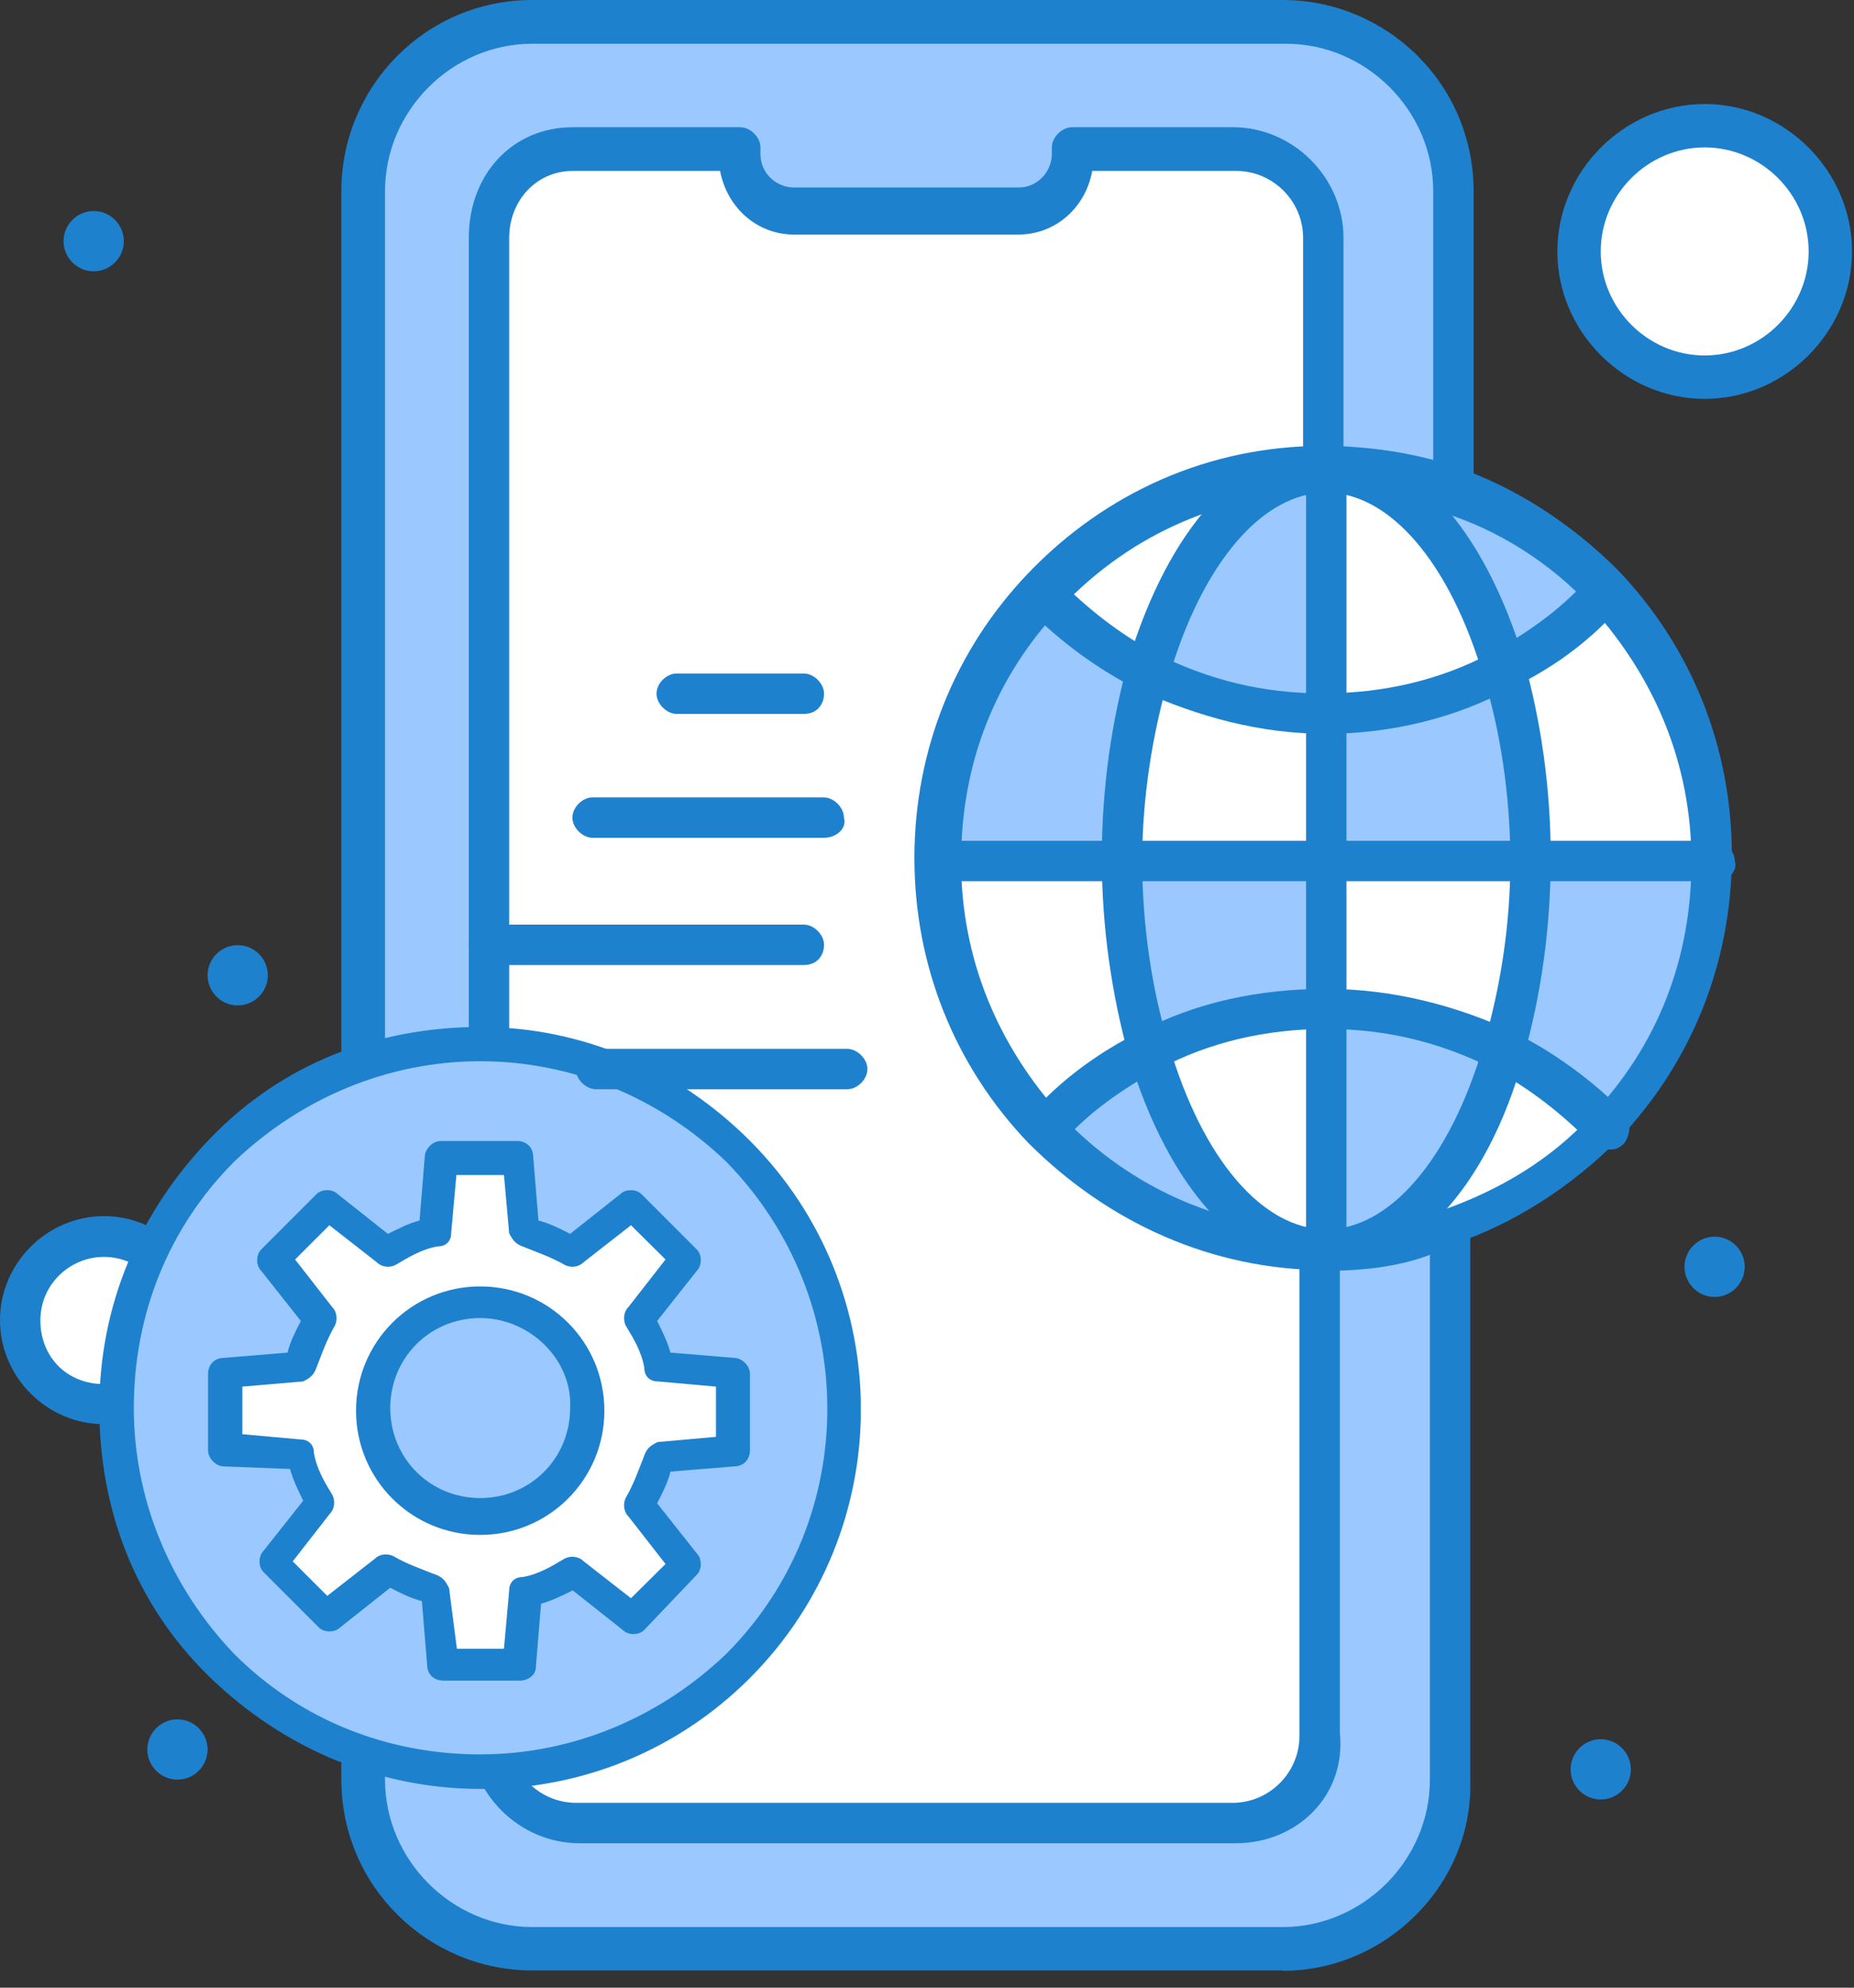
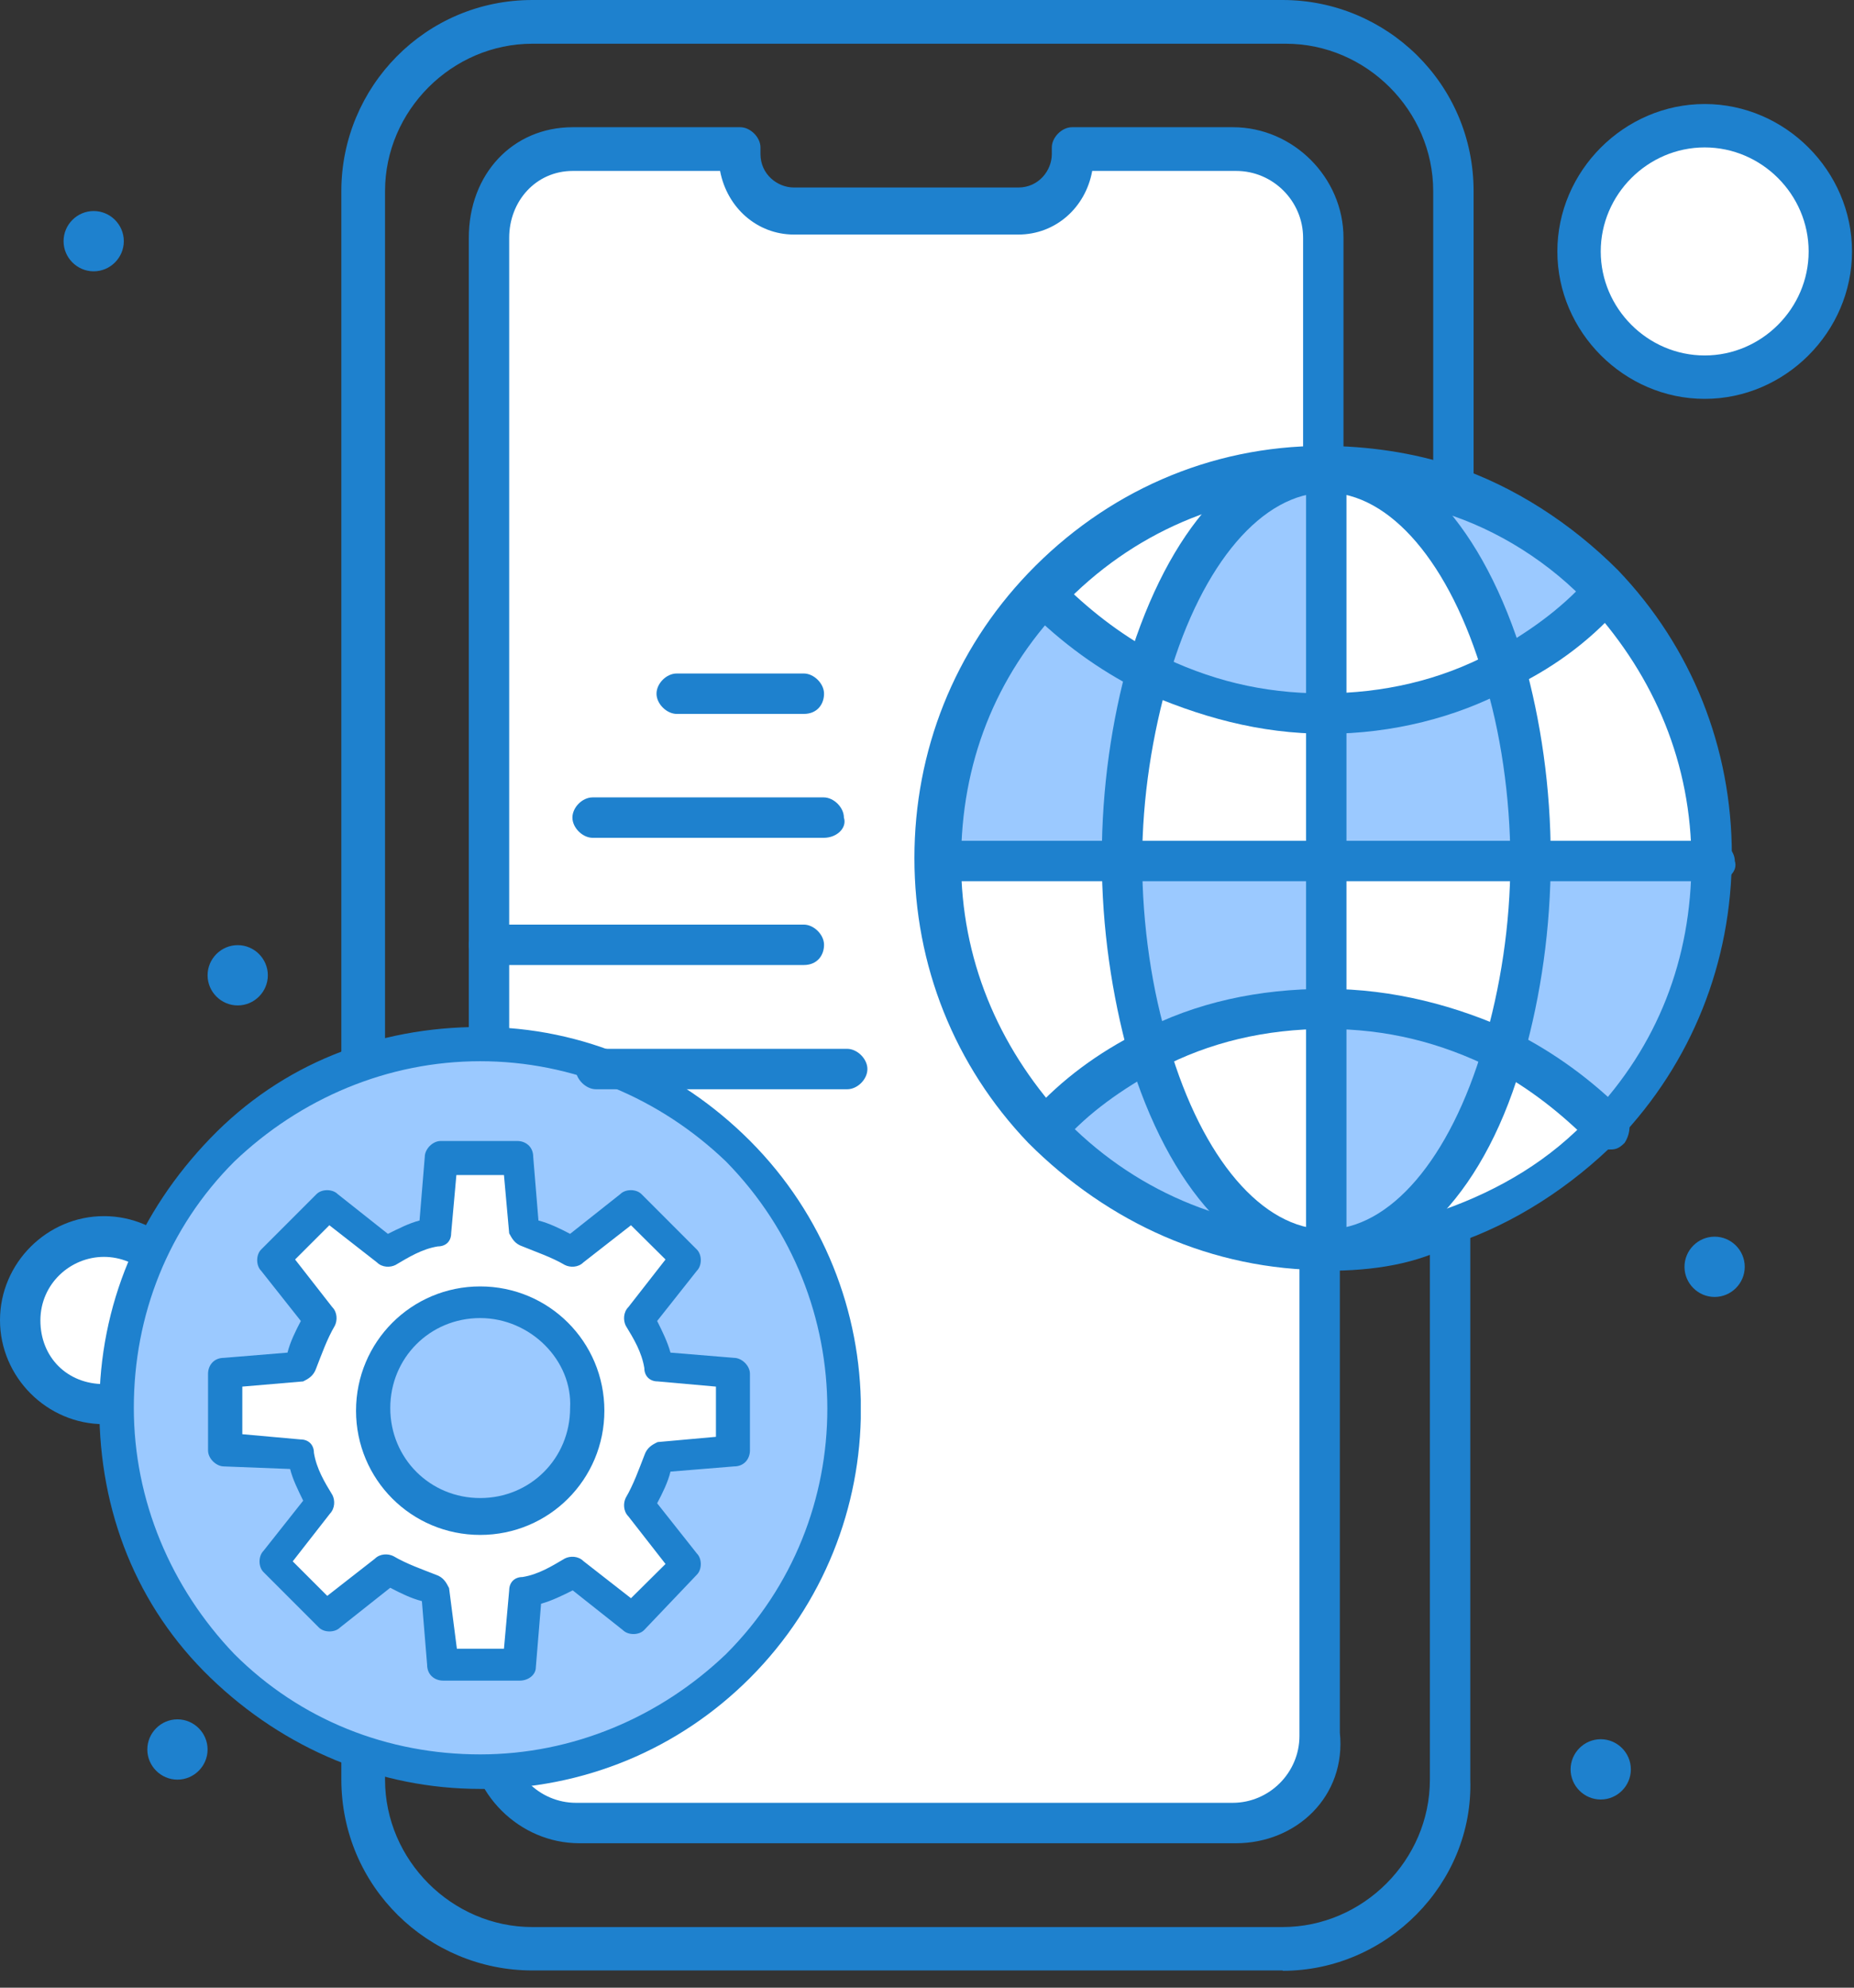
<svg xmlns="http://www.w3.org/2000/svg" width="56" height="60" viewBox="0 0 56 60" fill="none">
  <rect x="0" y="0" width="56" height="60" fill="#333333" stroke="none" />
  <g clip-path="url(#clip0_386_265)">
-     <path d="M43.8 53.72C43.8 56.55 41.469 58.78 38.739 58.78H16.079C13.249 58.78 11.02 56.45 11.02 53.72V5.77C11.02 2.94 13.35 0.71 16.079 0.71H38.739C41.569 0.71 43.8 3.04 43.8 5.77V53.72Z" fill="#9BC9FF" />
    <path d="M14.77 28.53V7.18C14.77 5.66 15.78 4.45 17.299 4.45H22.36V4.65C22.36 5.56 23.07 6.27 23.98 6.27H30.759C31.669 6.27 32.38 5.56 32.38 4.65V4.45H37.239C38.76 4.45 39.969 5.66 39.969 7.18V52.4C39.969 53.92 38.76 55.13 37.239 55.13H17.509C15.989 55.13 14.78 53.92 14.78 52.4V28.53H14.77Z" fill="white" />
    <path d="M3.14 37.33C4.56 37.33 5.67 38.44 5.67 39.86C5.67 41.28 4.46 42.39 3.14 42.39C1.72 42.39 0.61 41.28 0.61 39.86C0.61 38.44 1.72 37.33 3.14 37.33Z" fill="white" />
    <path d="M51.49 3.84C53.56 3.84 55.23 5.52 55.23 7.58C55.23 9.64 53.55 11.32 51.49 11.32C49.43 11.32 47.75 9.64 47.75 7.58C47.75 5.52 49.43 3.84 51.49 3.84Z" fill="white" />
    <path d="M40.06 30.45C41.98 30.45 43.8 30.96 45.42 31.77C44.41 35.31 42.39 37.74 40.06 37.74V30.46V30.45Z" fill="#9BC9FF" />
    <path d="M40.06 37.73C36.72 37.73 33.69 36.31 31.56 34.09C32.47 33.18 33.48 32.37 34.7 31.76C35.81 35.3 37.84 37.73 40.06 37.73Z" fill="#9BC9FF" />
    <path d="M40.06 26V30.45C38.14 30.45 36.32 30.96 34.7 31.77C34.19 30.05 33.89 28.13 33.89 26H40.06Z" fill="#9BC9FF" />
    <path d="M46.23 26H51.79C51.79 29.14 50.58 31.97 48.55 34.09C47.64 33.18 46.63 32.37 45.41 31.76C45.92 30.04 46.22 28.12 46.22 25.99L46.23 26Z" fill="#9BC9FF" />
    <path d="M43.9 14.87C45.72 15.48 47.34 16.49 48.65 17.9C47.74 18.81 46.73 19.62 45.51 20.23C44.5 16.69 42.47 14.26 40.15 14.26C41.36 14.26 42.68 14.46 43.89 14.87H43.9Z" fill="#9BC9FF" />
    <path d="M51.79 37.33C52.29 37.33 52.7 37.74 52.7 38.24C52.7 38.74 52.29 39.15 51.79 39.15C51.29 39.15 50.88 38.74 50.88 38.24C50.88 37.74 51.29 37.33 51.79 37.33Z" fill="#1E81CE" />
    <path d="M51.79 26H46.23C46.23 23.88 45.93 21.95 45.42 20.23C46.63 19.62 47.65 18.81 48.56 17.9C50.58 20.02 51.8 22.86 51.8 25.99L51.79 26Z" fill="white" />
    <path d="M48.35 52.5C48.85 52.5 49.26 52.91 49.26 53.41C49.26 53.91 48.85 54.32 48.35 54.32C47.85 54.32 47.44 53.91 47.44 53.41C47.44 52.91 47.85 52.5 48.35 52.5Z" fill="#1E81CE" />
    <path d="M48.56 34.09C47.25 35.41 45.63 36.52 43.81 37.13C42.6 37.529 41.38 37.739 40.07 37.739C42.4 37.739 44.42 35.309 45.43 31.77C46.64 32.38 47.66 33.19 48.57 34.099L48.56 34.09Z" fill="white" />
    <path d="M46.23 26H40.06V21.55C41.98 21.55 43.8 21.05 45.42 20.24C45.93 21.96 46.23 23.88 46.23 26.01V26Z" fill="#9BC9FF" />
    <path d="M40.06 26H46.23C46.23 28.12 45.93 30.05 45.42 31.77C43.8 30.96 41.98 30.45 40.06 30.45V26Z" fill="white" />
    <path d="M45.42 20.23C43.8 21.04 41.98 21.54 40.06 21.54V14.26C42.39 14.26 44.41 16.69 45.42 20.23Z" fill="white" />
    <path d="M40.06 30.45V37.73C37.73 37.73 35.71 35.3 34.7 31.76C36.32 30.95 38.14 30.44 40.06 30.44V30.45Z" fill="white" />
    <path d="M40.06 21.55V26H33.89C33.89 23.881 34.19 21.951 34.7 20.23C36.32 21.041 38.14 21.541 40.06 21.541V21.55Z" fill="white" />
    <path d="M40.06 14.26V21.54C38.14 21.54 36.32 21.04 34.7 20.23C35.81 16.69 37.74 14.26 40.06 14.26Z" fill="#9BC9FF" />
    <path d="M40.06 14.26C37.73 14.26 35.81 16.69 34.7 20.23C33.49 19.62 32.47 18.81 31.56 17.9C33.68 15.67 36.72 14.26 40.06 14.26Z" fill="white" />
    <path d="M34.7 20.23C34.19 21.95 33.89 23.87 33.89 26H28.33C28.33 22.86 29.54 20.03 31.57 17.91C32.48 18.82 33.59 19.63 34.71 20.24L34.7 20.23Z" fill="#9BC9FF" />
    <path d="M33.89 26C33.89 28.12 34.19 30.05 34.7 31.77C33.59 32.38 32.47 33.19 31.56 34.1C29.54 31.98 28.32 29.14 28.32 26.01H33.88L33.89 26Z" fill="white" />
    <path d="M7.18 28.53C7.68 28.53 8.09 28.94 8.09 29.44C8.09 29.94 7.68 30.35 7.18 30.35C6.68 30.35 6.27 29.94 6.27 29.44C6.27 28.94 6.68 28.53 7.18 28.53Z" fill="#1E81CE" />
    <path d="M5.36 51.9C5.86 51.9 6.27 52.31 6.27 52.81C6.27 53.31 5.86 53.72 5.36 53.72C4.86 53.72 4.45 53.31 4.45 52.81C4.45 52.31 4.86 51.9 5.36 51.9Z" fill="#1E81CE" />
    <path d="M2.83 6.37C3.33 6.37 3.74 6.78 3.74 7.28C3.74 7.78 3.33 8.19 2.83 8.19C2.33 8.19 1.92 7.78 1.92 7.28C1.92 6.78 2.33 6.37 2.83 6.37Z" fill="#1E81CE" />
    <path d="M3.14 42.99C1.42 42.99 0 41.57 0 39.85C0 38.13 1.42 36.71 3.14 36.71C4.86 36.71 6.28 38.13 6.28 39.85C6.28 41.57 4.86 42.99 3.14 42.99ZM3.14 37.94C2.13 37.94 1.22 38.75 1.22 39.86C1.22 40.97 2.03 41.78 3.14 41.78C4.15 41.78 5.06 40.97 5.06 39.86C5.06 38.75 4.15 37.94 3.14 37.94Z" fill="#1E81CE" />
    <path d="M40.06 38.34C37.53 38.34 35.31 35.91 34.09 31.87C33.59 30.05 33.28 28.03 33.28 25.9C33.28 23.77 33.58 21.75 34.09 19.93C35.3 15.98 37.43 13.56 39.96 13.46H40.06C42.59 13.46 44.81 15.89 46.03 19.93C46.54 21.75 46.84 23.77 46.84 25.9C46.84 28.03 46.54 30.05 46.03 31.87C44.92 35.92 42.59 38.34 40.06 38.34ZM40.06 14.87C38.14 14.87 36.32 16.99 35.31 20.43C34.81 22.15 34.5 24.07 34.5 25.99C34.5 27.91 34.8 29.94 35.31 31.55C36.32 34.99 38.14 37.11 40.06 37.11C41.98 37.11 43.8 34.99 44.81 31.55C45.32 29.83 45.62 27.91 45.62 25.99C45.62 24.07 45.32 22.04 44.81 20.43C43.8 16.99 41.98 14.87 40.06 14.87Z" fill="#1E81CE" />
    <path d="M40.06 22.15C38.04 22.15 36.22 21.64 34.4 20.83C33.19 20.22 32.07 19.41 31.06 18.4C30.86 18.2 30.86 17.79 31.06 17.49C31.36 17.29 31.67 17.29 31.97 17.49C32.88 18.4 33.79 19.11 34.9 19.72C36.52 20.53 38.14 20.93 39.96 20.93C41.78 20.93 43.5 20.53 45.02 19.72C46.13 19.11 47.14 18.4 47.95 17.49C48.15 17.29 48.56 17.19 48.86 17.49C49.06 17.69 49.16 18.1 48.86 18.4C47.95 19.41 46.84 20.22 45.52 20.83C44 21.64 42.08 22.15 40.06 22.15Z" fill="#1E81CE" />
    <path d="M48.56 34.7C48.36 34.7 48.26 34.6 48.05 34.5C47.14 33.59 46.23 32.88 45.12 32.27C43.5 31.46 41.88 31.06 40.06 31.06C38.24 31.06 36.52 31.46 35 32.27C33.89 32.88 32.88 33.58 32.07 34.5C31.87 34.7 31.46 34.8 31.16 34.5C30.96 34.3 30.86 33.89 31.16 33.59C32.07 32.58 33.18 31.77 34.4 31.16C36.12 30.25 38.04 29.85 40.06 29.85C42.08 29.85 44.01 30.36 45.73 31.16C46.94 31.77 48.06 32.58 49.07 33.59C49.27 33.79 49.27 34.2 49.07 34.5C48.87 34.7 48.77 34.7 48.56 34.7Z" fill="#1E81CE" />
    <path d="M51.79 26.6H28.32C28.02 26.6 27.71 26.3 27.71 25.99C27.71 25.68 28.01 25.38 28.32 25.38H51.79C52.09 25.38 52.4 25.68 52.4 25.99C52.5 26.29 52.2 26.6 51.79 26.6Z" fill="#1E81CE" />
-     <path d="M40.06 38.34C39.76 38.34 39.45 38.04 39.45 37.73V14.26C39.45 13.96 39.75 13.65 40.06 13.65C40.37 13.65 40.67 13.95 40.67 14.26V37.73C40.77 38.14 40.47 38.34 40.06 38.34Z" fill="#1E81CE" />
+     <path d="M40.06 38.34C39.76 38.34 39.45 38.04 39.45 37.73V14.26C39.45 13.96 39.75 13.65 40.06 13.65C40.37 13.65 40.67 13.95 40.67 14.26V37.73C40.77 38.14 40.47 38.34 40.06 38.34" fill="#1E81CE" />
    <path d="M37.33 55.64H17.5C15.68 55.64 14.16 54.12 14.16 52.3V7.18C14.16 5.26 15.48 3.84 17.3 3.84H22.36C22.66 3.84 22.97 4.14 22.97 4.45V4.65C22.97 5.26 23.48 5.66 23.98 5.66H30.76C31.37 5.66 31.77 5.15 31.77 4.65V4.45C31.77 4.15 32.07 3.84 32.38 3.84H37.24C39.06 3.84 40.58 5.36 40.58 7.18V14.26C40.58 14.56 40.28 14.87 39.97 14.87C39.66 14.87 39.36 14.57 39.36 14.26V7.18C39.36 6.07 38.45 5.16 37.34 5.16H32.99C32.79 6.27 31.88 7.08 30.76 7.08H23.98C22.87 7.08 21.96 6.27 21.75 5.16H17.3C16.19 5.16 15.38 6.07 15.38 7.18V52.4C15.38 53.51 16.29 54.42 17.4 54.42H37.23C38.34 54.42 39.25 53.51 39.25 52.4V37.73C39.25 37.43 39.55 37.12 39.86 37.12C40.17 37.12 40.47 37.42 40.47 37.73V52.3C40.67 54.22 39.16 55.64 37.33 55.64Z" fill="#1E81CE" />
    <path d="M38.74 59.48H16.08C12.94 59.48 10.31 56.95 10.31 53.71V5.77C10.31 2.63 12.84 0 16.08 0H38.74C41.88 0 44.51 2.53 44.51 5.77V14.87C44.51 15.17 44.21 15.48 43.9 15.48C43.6 15.48 43.29 15.18 43.29 14.87V5.77C43.29 3.34 41.27 1.32 38.84 1.32H16.08C13.65 1.32 11.63 3.34 11.63 5.77V53.72C11.63 56.15 13.65 58.17 16.08 58.17H38.74C41.17 58.17 43.19 56.15 43.19 53.72V37.13C43.19 36.83 43.49 36.52 43.8 36.52C44.1 36.52 44.41 36.82 44.41 37.13V53.72C44.51 56.86 41.88 59.49 38.75 59.49L38.74 59.48Z" fill="#1E81CE" />
    <path d="M40.06 38.34C36.62 38.34 33.48 36.92 31.06 34.5C28.83 32.17 27.62 29.14 27.62 25.9C27.62 22.66 28.83 19.63 31.06 17.3C33.39 14.87 36.52 13.46 39.96 13.46C41.28 13.46 42.69 13.66 43.91 14.07C45.73 14.68 47.45 15.79 48.87 17.21C51.1 19.54 52.31 22.57 52.31 25.81C52.31 29.05 51.1 32.08 48.87 34.41C47.45 35.83 45.73 36.94 43.91 37.55C42.8 38.16 41.48 38.36 40.07 38.36L40.06 38.34ZM40.06 14.87C37.02 14.87 34.19 16.08 32.07 18.31C30.05 20.43 29.03 23.06 29.03 26C29.03 28.94 30.14 31.56 32.07 33.69C34.19 35.92 37.03 37.13 40.06 37.13C41.27 37.13 42.49 36.93 43.6 36.52C45.32 35.91 46.84 35 48.05 33.69C50.07 31.57 51.09 28.94 51.09 26C51.09 23.06 49.98 20.44 48.05 18.31C46.84 16.99 45.22 15.98 43.6 15.48C42.49 15.08 41.27 14.87 40.06 14.87Z" fill="#1E81CE" />
    <g clip-path="url(#clip1_386_265)">
      <path d="M22.25 50.249C17.939 54.56 10.991 54.56 6.759 50.249C2.44 45.938 2.44 38.99 6.751 34.75C11.07 30.518 18.018 30.518 22.25 34.75C26.561 39.061 26.561 46.009 22.25 50.242" fill="#9BC9FF" />
      <path d="M22.17 41.382V43.696L19.936 43.933C19.778 44.414 19.612 44.967 19.296 45.37L20.733 47.13L19.059 48.804L17.299 47.367C16.817 47.604 16.343 47.849 15.861 48.007L15.625 50.241H13.311L13.074 48.007C12.593 47.849 12.04 47.683 11.637 47.367L9.877 48.804L8.282 47.13L9.719 45.37C9.482 44.888 9.237 44.414 9.079 43.933L6.845 43.696V41.382L9.079 41.145C9.237 40.664 9.395 40.111 9.719 39.709L8.282 37.948L9.877 36.274L11.637 37.711C12.119 37.474 12.593 37.229 13.074 37.071L13.311 34.837H15.625L15.861 37.071C16.343 37.229 16.896 37.395 17.299 37.711L19.059 36.274L20.733 37.948L19.296 39.709C19.533 40.19 19.778 40.664 19.936 41.145L22.17 41.382ZM17.772 42.583C17.772 40.822 16.335 39.306 14.496 39.306C12.656 39.306 11.219 40.743 11.219 42.583C11.219 44.422 12.656 45.859 14.496 45.859C16.335 45.78 17.772 44.343 17.772 42.583Z" fill="white" />
      <path d="M15.696 50.731H13.382C13.146 50.731 12.901 50.573 12.901 50.249L12.743 48.331C12.427 48.252 12.103 48.094 11.787 47.928L10.271 49.128C10.114 49.286 9.79 49.286 9.632 49.128L7.958 47.454C7.8 47.297 7.8 46.973 7.958 46.815L9.158 45.299C9 44.975 8.842 44.659 8.763 44.343L6.766 44.265C6.529 44.265 6.284 44.028 6.284 43.783V41.469C6.284 41.233 6.442 40.988 6.766 40.988L8.684 40.83C8.763 40.514 8.921 40.19 9.087 39.875L7.887 38.359C7.729 38.201 7.729 37.877 7.887 37.719L9.561 36.045C9.719 35.887 10.043 35.887 10.2 36.045L11.716 37.245C12.04 37.087 12.356 36.922 12.672 36.843L12.83 34.924C12.83 34.687 13.066 34.442 13.311 34.442H15.625C15.862 34.442 16.106 34.6 16.106 34.924L16.264 36.843C16.58 36.922 16.904 37.08 17.22 37.245L18.736 36.045C18.893 35.887 19.217 35.887 19.375 36.045L21.049 37.719C21.207 37.877 21.207 38.201 21.049 38.359L19.849 39.875C20.007 40.19 20.165 40.514 20.252 40.83L22.17 40.988C22.407 40.988 22.652 41.225 22.652 41.469V43.783C22.652 44.02 22.494 44.265 22.17 44.265L20.252 44.422C20.173 44.746 20.015 45.062 19.849 45.378L21.049 46.894C21.207 47.052 21.207 47.375 21.049 47.533L19.454 49.207C19.296 49.365 18.973 49.365 18.815 49.207L17.299 48.007C16.983 48.165 16.659 48.323 16.343 48.41L16.185 50.328C16.185 50.565 15.948 50.731 15.704 50.731H15.696ZM13.785 49.768H15.222L15.38 48.007C15.38 47.77 15.538 47.604 15.783 47.604C16.264 47.526 16.659 47.281 17.062 47.044C17.22 46.965 17.464 46.965 17.622 47.123L19.059 48.244L20.102 47.21L18.98 45.773C18.823 45.615 18.823 45.37 18.901 45.212C19.138 44.809 19.304 44.336 19.462 43.933C19.541 43.696 19.699 43.609 19.865 43.53L21.625 43.372V41.856L19.865 41.699C19.628 41.699 19.462 41.541 19.462 41.296C19.383 40.814 19.146 40.419 18.901 40.017C18.823 39.859 18.823 39.614 18.98 39.456L20.102 38.019L19.059 36.985L17.622 38.106C17.464 38.264 17.22 38.264 17.062 38.185C16.659 37.948 16.185 37.79 15.783 37.624C15.546 37.545 15.467 37.388 15.38 37.23L15.222 35.469H13.785L13.627 37.23C13.627 37.466 13.469 37.624 13.224 37.624C12.743 37.703 12.348 37.948 11.945 38.185C11.787 38.264 11.543 38.264 11.385 38.106L9.948 36.985L8.913 38.019L10.035 39.456C10.193 39.614 10.193 39.859 10.114 40.017C9.877 40.419 9.711 40.893 9.553 41.296C9.474 41.533 9.316 41.62 9.158 41.699L7.319 41.856V43.293L9.079 43.451C9.316 43.451 9.482 43.609 9.482 43.854C9.561 44.336 9.798 44.73 10.043 45.133C10.121 45.291 10.121 45.528 9.964 45.694L8.842 47.131L9.885 48.173L11.322 47.052C11.479 46.894 11.724 46.894 11.882 46.973C12.285 47.21 12.759 47.375 13.161 47.533C13.398 47.612 13.477 47.77 13.564 47.936L13.801 49.776L13.785 49.768Z" fill="#1E81CE" />
      <path d="M14.504 46.333C12.428 46.333 10.754 44.659 10.754 42.583C10.754 40.506 12.428 38.832 14.504 38.832C16.581 38.832 18.255 40.506 18.255 42.583C18.255 44.659 16.581 46.333 14.504 46.333ZM14.504 39.787C12.988 39.787 11.788 40.987 11.788 42.504C11.788 44.02 12.988 45.22 14.504 45.22C16.02 45.22 17.22 44.02 17.22 42.504C17.299 41.066 16.02 39.787 14.504 39.787Z" fill="#1E81CE" />
      <path d="M14.504 54C11.472 54 8.59 52.8 6.356 50.644C4.121 48.489 3 45.615 3 42.504C3 39.393 4.2 36.59 6.356 34.356C8.511 32.121 11.385 31 14.504 31C17.623 31 20.497 32.279 22.652 34.435C27.121 38.911 27.121 46.175 22.652 50.652C20.497 52.808 17.623 54.008 14.504 54.008V54ZM14.504 32.034C11.709 32.034 9.072 33.156 7.074 35.066C5.077 37.064 4.042 39.701 4.042 42.496C4.042 45.291 5.163 47.928 7.074 49.926C9.072 51.923 11.709 52.958 14.504 52.958C17.299 52.958 19.936 51.837 21.934 49.926C26.008 45.852 26.008 39.219 21.934 35.066C19.936 33.148 17.299 32.034 14.504 32.034Z" fill="#1E81CE" />
    </g>
    <path d="M24.28 21.55H20.44C20.14 21.55 19.83 21.25 19.83 20.94C19.83 20.63 20.13 20.33 20.44 20.33H24.28C24.58 20.33 24.89 20.63 24.89 20.94C24.89 21.25 24.69 21.55 24.28 21.55Z" fill="#1E81CE" />
    <path d="M24.88 25.29H17.9C17.6 25.29 17.29 24.99 17.29 24.68C17.29 24.37 17.59 24.07 17.9 24.07H24.88C25.18 24.07 25.49 24.37 25.49 24.68C25.59 24.98 25.29 25.29 24.88 25.29Z" fill="#1E81CE" />
    <path d="M24.28 29.13H14.77C14.47 29.13 14.16 28.83 14.16 28.52C14.16 28.21 14.46 27.91 14.77 27.91H24.28C24.58 27.91 24.89 28.21 24.89 28.52C24.89 28.83 24.69 29.13 24.28 29.13Z" fill="#1E81CE" />
    <path d="M25.59 32.88H18C17.7 32.88 17.39 32.58 17.39 32.27C17.39 31.96 17.69 31.66 18 31.66H25.59C25.89 31.66 26.2 31.96 26.2 32.27C26.2 32.58 25.9 32.88 25.59 32.88Z" fill="#1E81CE" />
    <path d="M51.49 12.04C49.06 12.04 47.04 10.02 47.04 7.59C47.04 5.16 49.06 3.14 51.49 3.14C53.92 3.14 55.94 5.16 55.94 7.59C55.94 10.02 53.92 12.04 51.49 12.04ZM51.49 4.45C49.77 4.45 48.35 5.87 48.35 7.59C48.35 9.31 49.77 10.73 51.49 10.73C53.21 10.73 54.63 9.31 54.63 7.59C54.63 5.87 53.21 4.45 51.49 4.45Z" fill="#1E81CE" />
  </g>
  <defs>
    <clipPath id="clip0_386_265">
      <rect width="55.94" height="59.48" fill="white" />
    </clipPath>
    <clipPath id="clip1_386_265">
      <rect width="23" height="23" fill="white" transform="translate(3 31)" />
    </clipPath>
  </defs>
</svg>